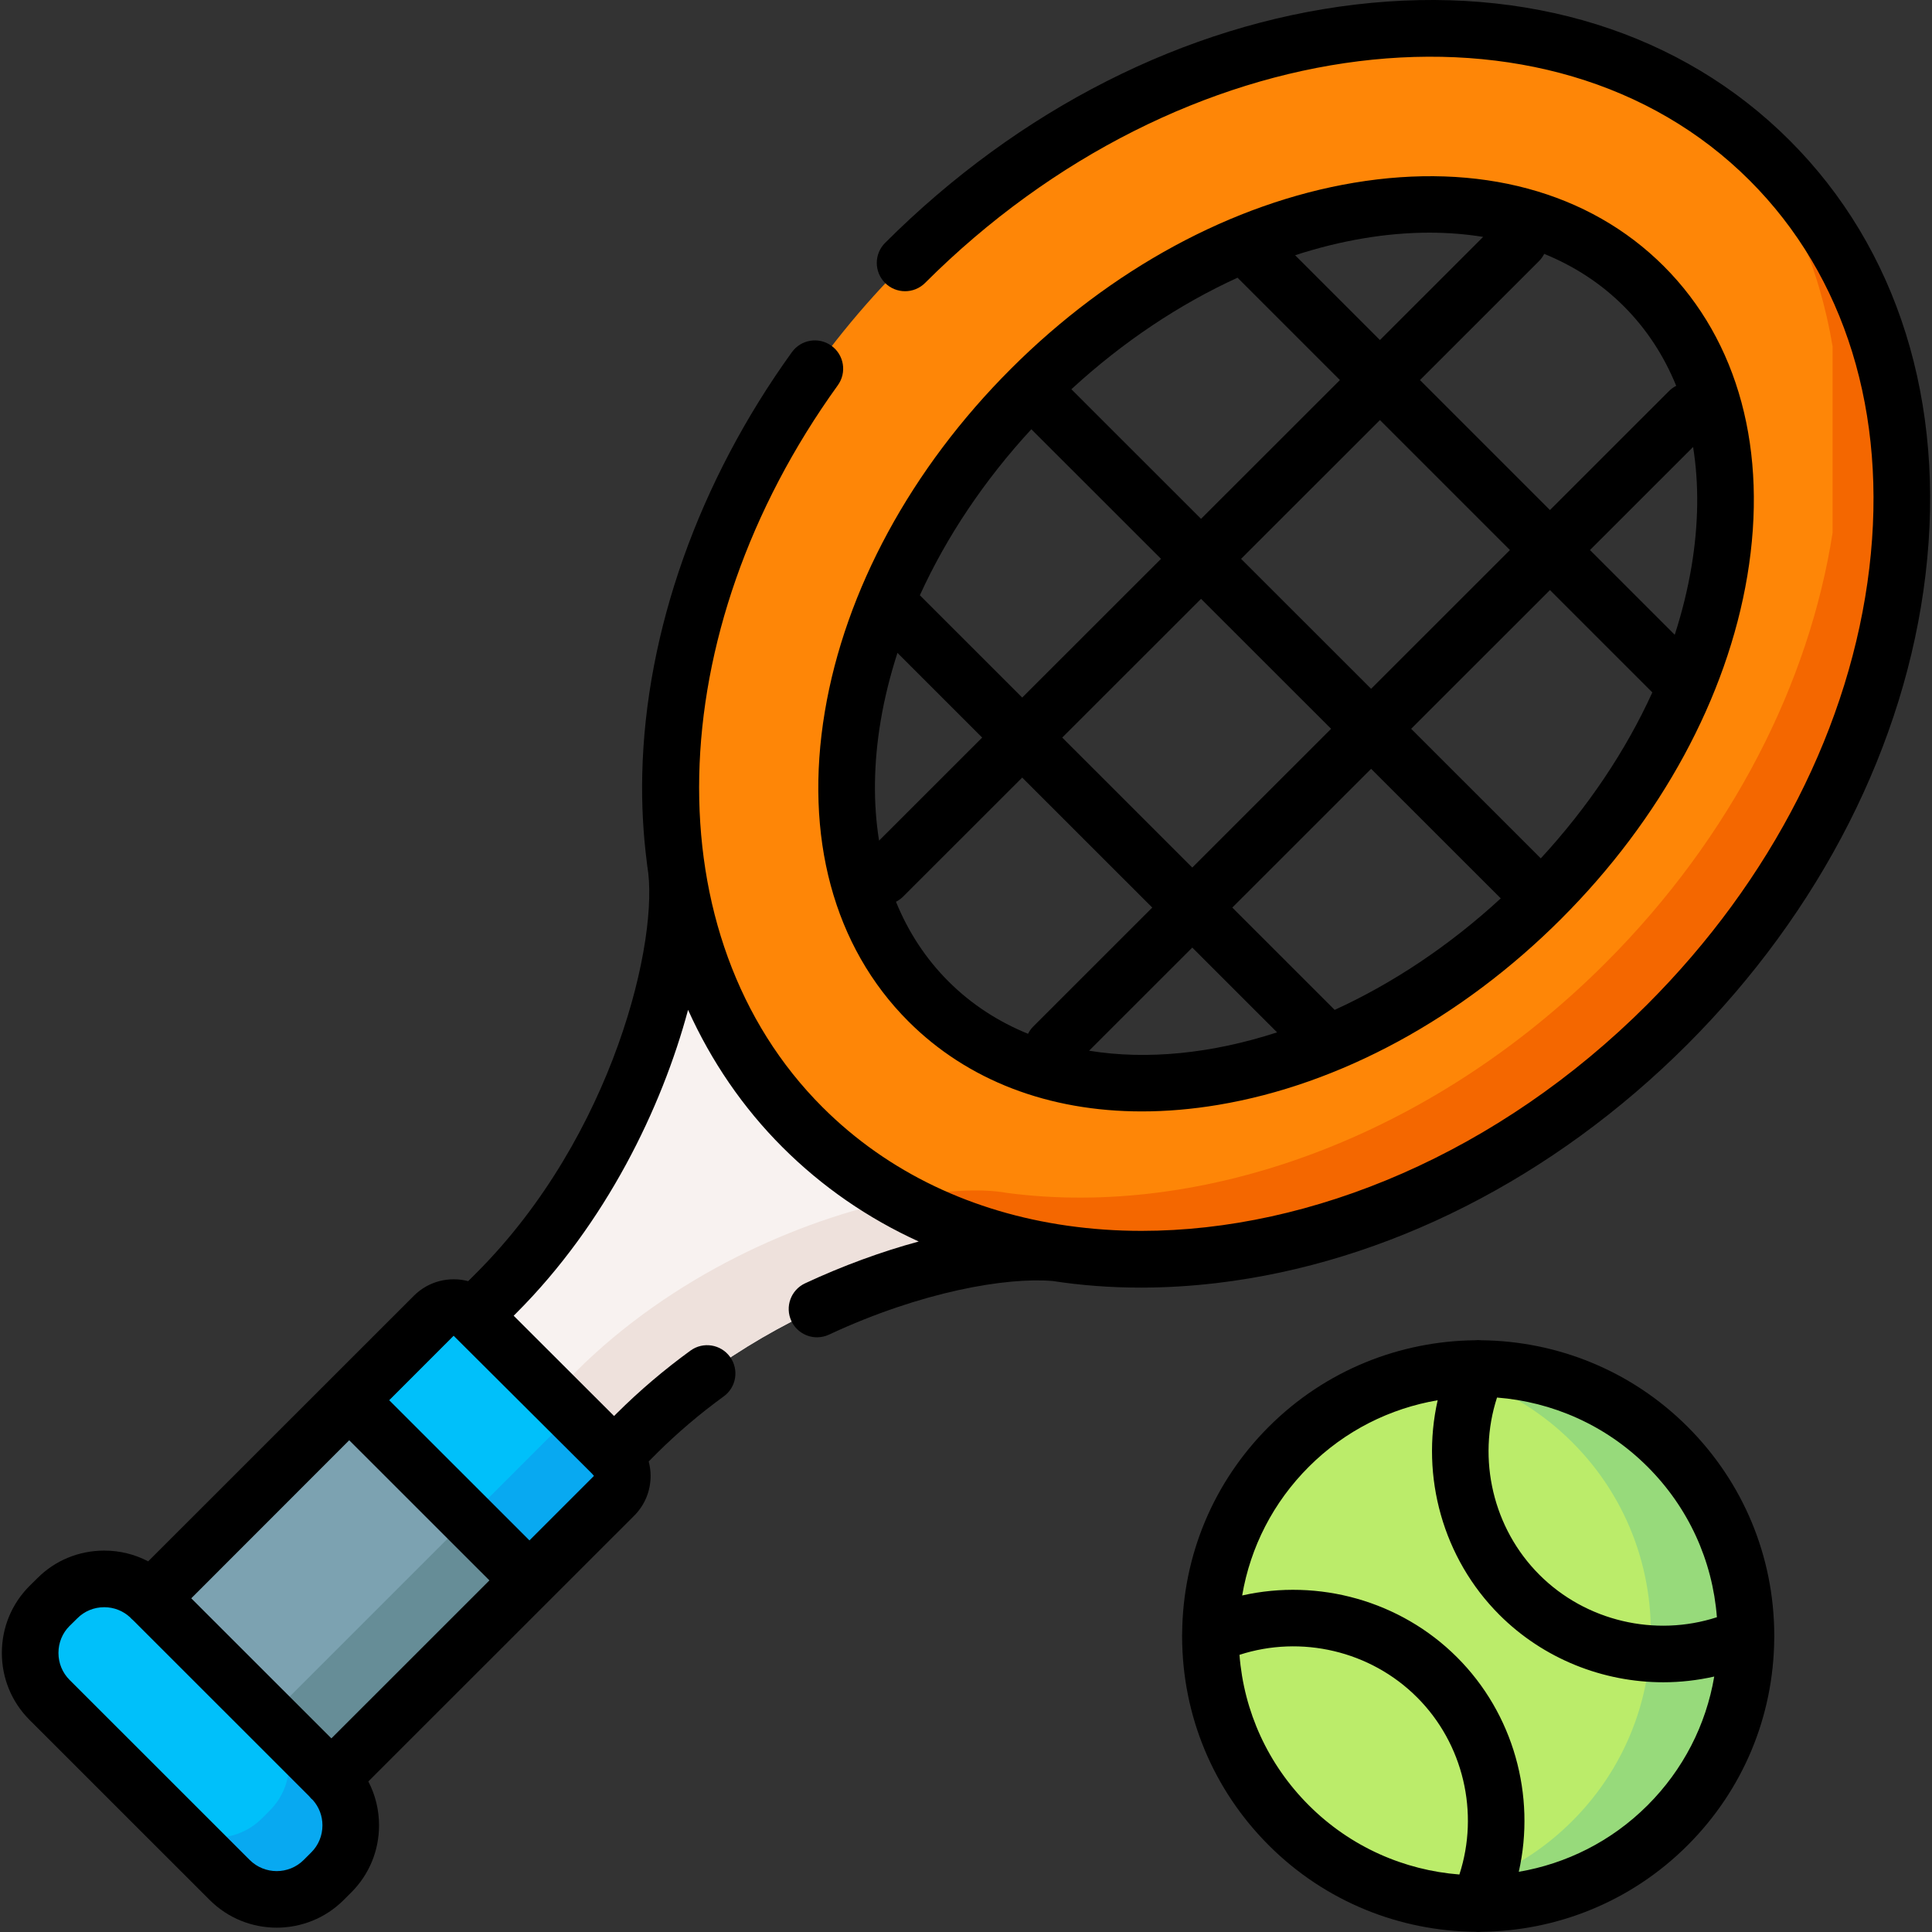
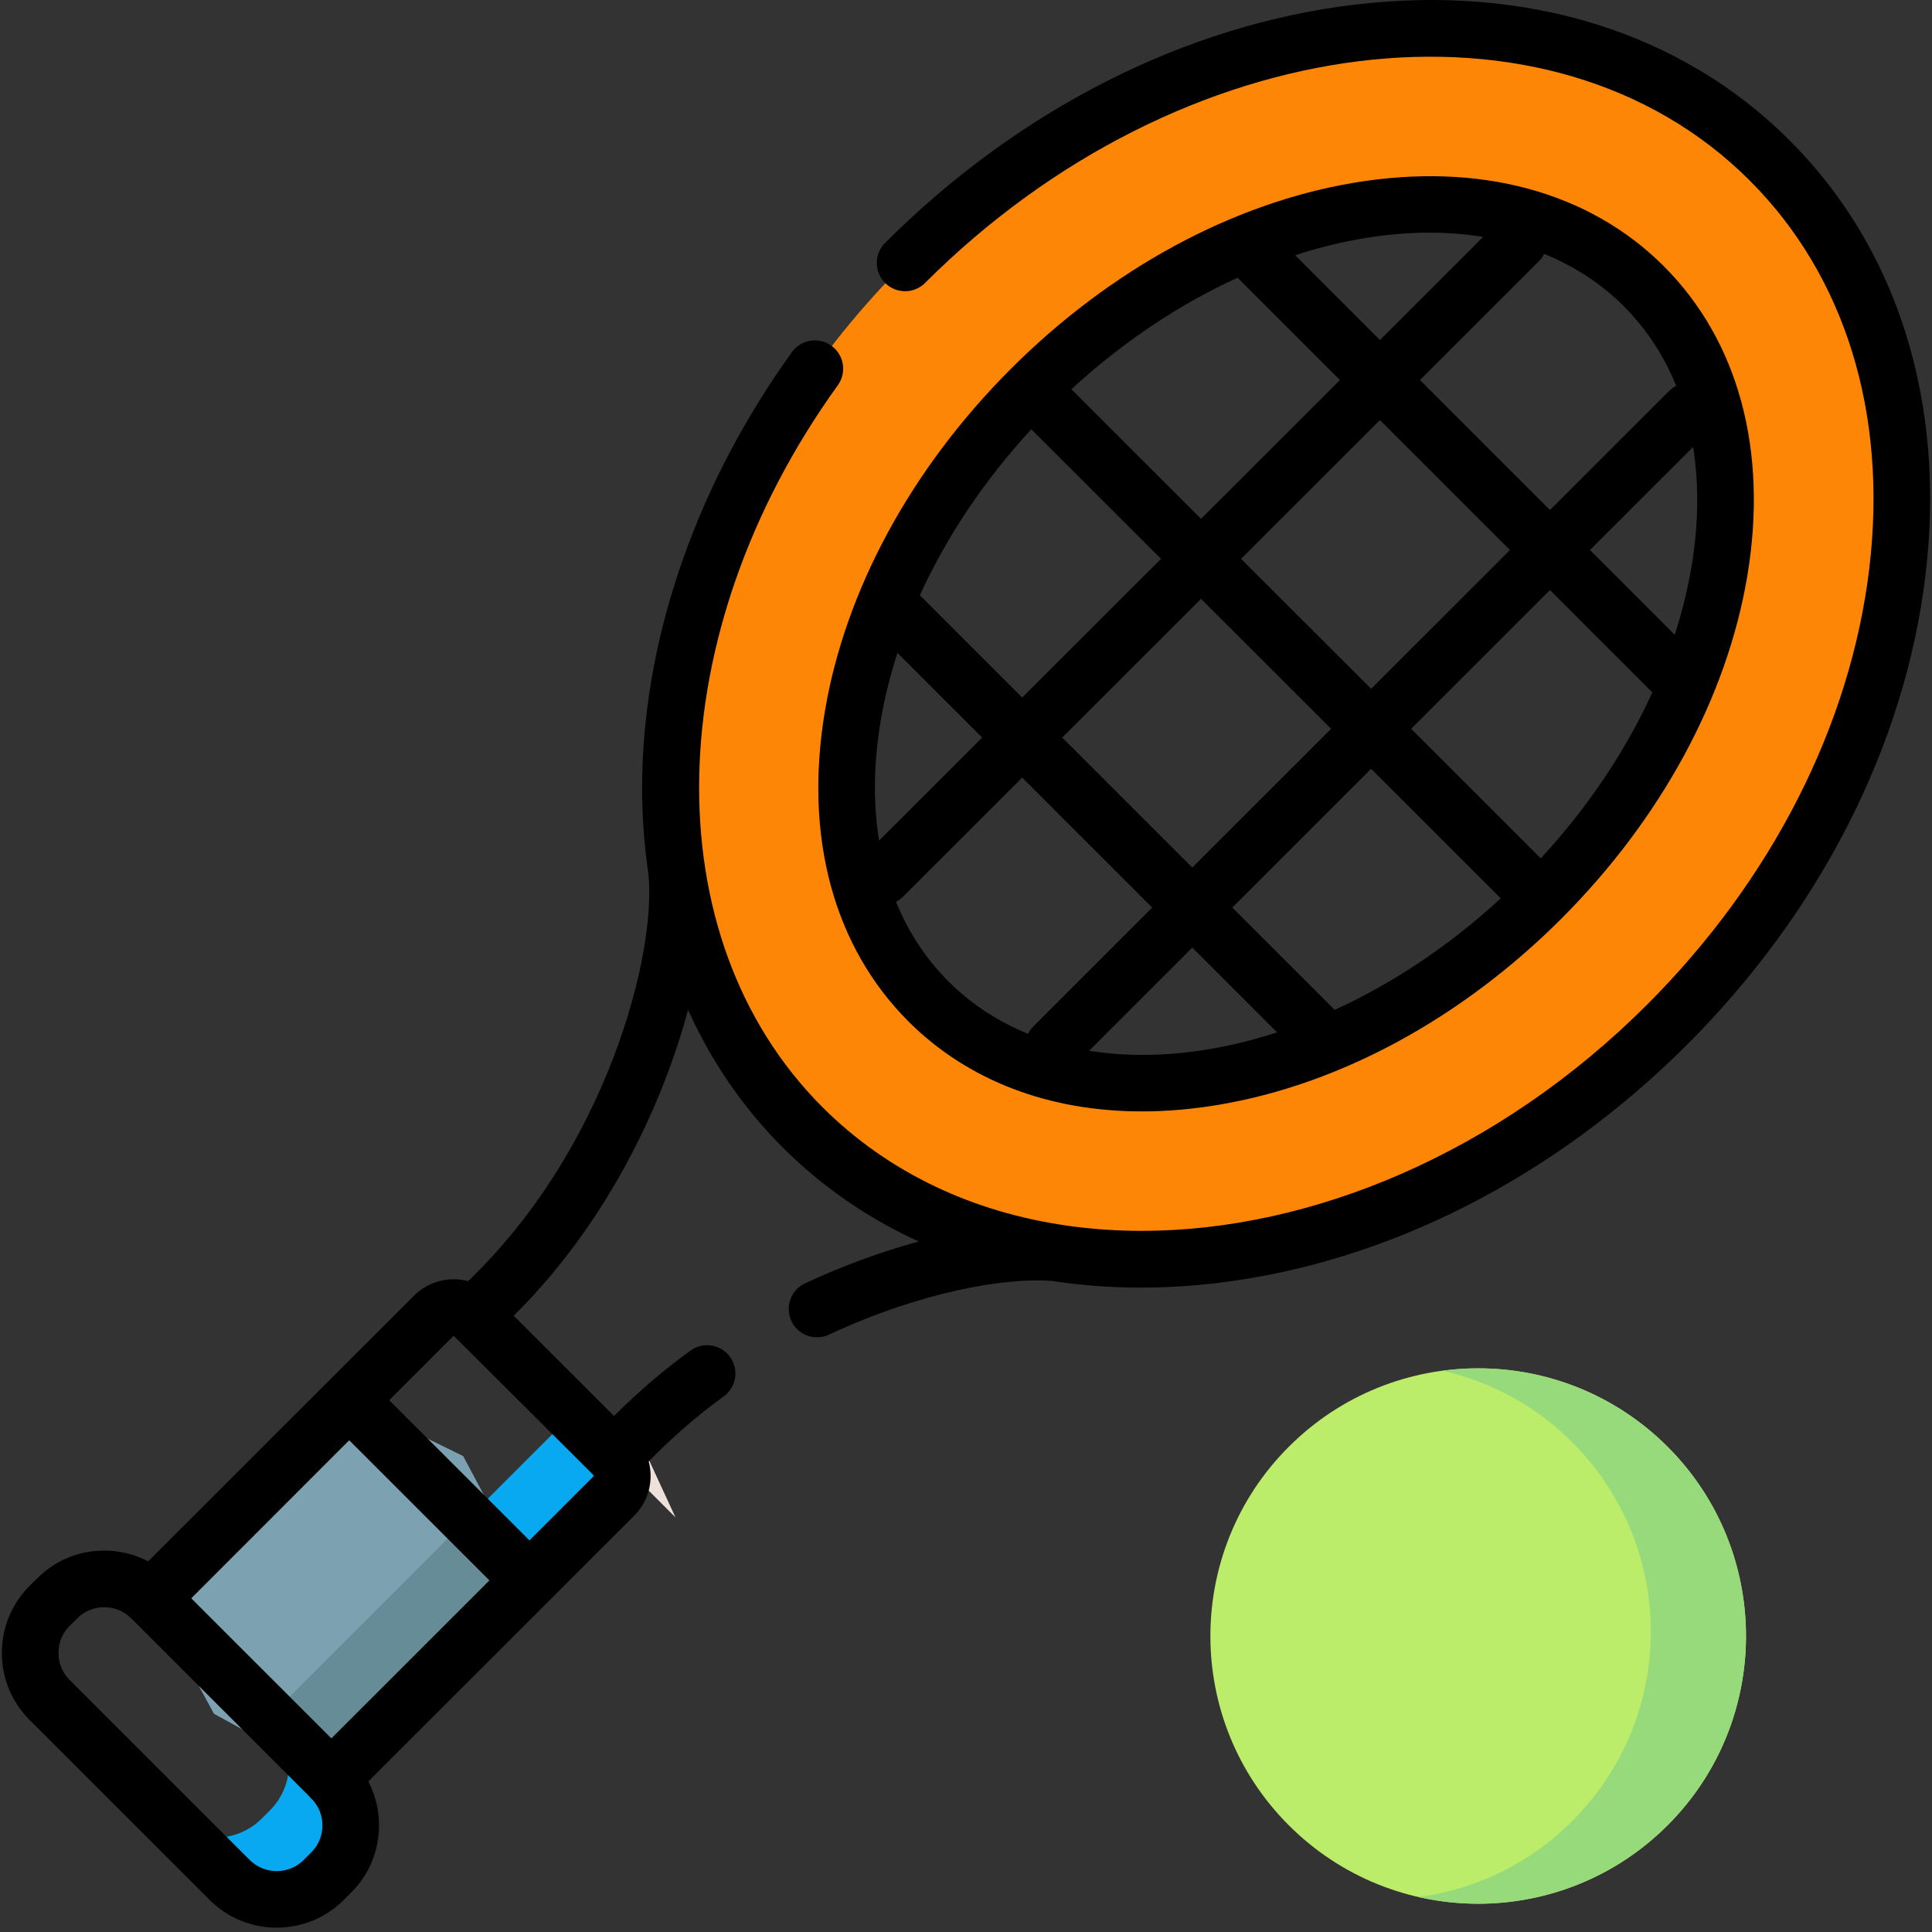
<svg xmlns="http://www.w3.org/2000/svg" id="Capa_1" enable-background="new 0 0 512 512" height="512" viewBox="0 0 512 512" width="512">
  <rect x="0" y="0" width="512" height="512" fill="#333333" stroke="none" />
  <g>
    <g>
      <path clip-rule="evenodd" d="m341.544 383.406c27.733-27.722 72.651-27.722 100.384 0 27.705 27.694 27.705 72.621 0 100.315-27.733 27.722-72.651 27.722-100.384 0-27.705-27.693-27.705-72.621 0-100.315z" fill="#bbec6a" fill-rule="evenodd" />
    </g>
    <g>
      <path clip-rule="evenodd" d="m462.714 433.635c0-18.198-6.919-36.367-20.786-50.228s-32.072-20.806-50.249-20.777c-3.119 0-6.239.198-9.358.624 2.751.624 5.445 1.389 8.11 2.353 9.585 3.43 18.602 8.957 26.259 16.639 15.341 15.335 22.204 35.971 20.559 56.011-1.333 16.157-8.195 31.945-20.559 44.304-6.607 6.633-14.235 11.678-22.374 15.137-5.898 2.523-12.108 4.195-18.404 5.046 1.021.227 2.042.425 3.034.595 4.254.794 8.564 1.162 12.846 1.162 4.254 0 8.536-.397 12.732-1.162 13.697-2.494 26.797-9.014 37.403-19.615 13.839-13.835 20.759-31.977 20.787-50.089z" fill="#97da7b" fill-rule="evenodd" />
    </g>
-     <path d="m470.191 434.218c.025-.315.024-.633.009-.951-.077-20.842-8.223-40.424-22.97-55.165-15.086-15.079-34.836-22.708-54.651-22.919-.581-.07-1.162-.063-1.733.001-19.799.222-39.53 7.851-54.604 22.918 0 0 0 0-.001 0-14.662 14.657-22.792 34.1-22.96 54.809-.025.315-.024.633-.009.952.077 20.843 8.223 40.424 22.969 55.164 15.098 15.092 34.859 22.72 54.69 22.921.286.033.572.053.857.053.25 0 .496-.028.743-.053 19.829-.199 39.603-7.831 54.699-22.921 14.662-14.657 22.792-34.1 22.961-54.809zm-15.194-5.637c-16.347 5.307-34.717 1.071-47.041-11.249-12.302-12.297-16.533-30.637-11.231-46.968 14.556 1.137 28.792 7.241 39.9 18.346 10.8 10.795 17.208 24.804 18.372 39.871zm-126.522 9.965c16.348-5.31 34.718-1.069 47.045 11.253 12.324 12.298 16.556 30.637 11.234 46.964-14.558-1.136-28.797-7.24-39.908-18.347-10.799-10.794-17.207-24.803-18.371-39.87zm74.015 57.501c4.575-20.198-1.381-41.905-16.369-56.86-14.984-14.978-36.721-20.935-56.936-16.37 2.182-12.857 8.254-24.702 17.662-34.106h-.001c9.639-9.635 21.635-15.5 34.148-17.631-4.558 20.197 1.393 41.904 16.357 56.862 11.684 11.68 27.471 17.877 43.445 17.877 4.513 0 9.038-.511 13.493-1.518-2.181 12.861-8.253 24.71-17.664 34.116-9.635 9.632-21.626 15.497-34.135 17.63z" />
    <g>
-       <path clip-rule="evenodd" d="m280.69 332.101-101.434-101.364c2.581 23.81-11.626 75.853-47.725 111.937l-6.012 6.009 37.233 37.189 5.983-6.009c36.099-36.056 88.106-50.314 111.955-47.762z" fill="#f8f2f0" fill-rule="evenodd" />
-     </g>
+       </g>
    <g>
      <path clip-rule="evenodd" d="m246.037 265.375c-25.039-25.029-27.818-65.904-11.173-105.928 8.195-19.672 21.098-39.145 38.339-56.408 17.27-17.262 36.751-30.16 56.459-38.352 40.012-16.639 80.931-13.833 105.971 11.168 25.011 25.029 27.79 65.904 11.144 105.928-8.167 19.672-21.069 39.145-38.339 56.408-17.27 17.262-36.751 30.16-56.431 38.352-40.04 16.639-80.959 13.833-105.97-11.168zm195.749 6.179c33.66-33.646 54.077-74.464 60.231-114.034v-49.406c-4.225-24.944-15.114-47.706-33.036-65.592-55.75-55.756-158.346-43.596-229.126 27.155-46.562 46.543-67.745 106.806-60.939 158.48.142.822.255 1.672.34 2.579 3.913 25.908 14.944 49.52 33.405 67.973 18.489 18.481 42.11 29.508 68.029 33.391.879.113 1.758.227 2.552.368 51.695 6.804 112.01-14.399 158.544-60.914z" fill="#fe8607" fill-rule="evenodd" />
    </g>
    <g>
      <path clip-rule="evenodd" d="m140.293 418.81-17.553-32.938-30.172-14.768-52.489 52.468 16.618 30.585 31.107 17.121z" fill="#7ca2b1" fill-rule="evenodd" />
    </g>
    <g>
-       <path clip-rule="evenodd" d="m87.804 471.278-47.725-47.706c-6.862-6.86-18.063-6.86-24.898 0l-2.042 2.013c-6.862 6.86-6.862 18.056 0 24.916l47.725 47.706c6.862 6.86 18.063 6.86 24.926 0l2.013-2.013c6.864-6.86 6.864-18.057.001-24.916z" fill="#00c0fa" fill-rule="evenodd" />
-     </g>
+       </g>
    <g>
-       <path clip-rule="evenodd" d="m283.242 332.469c51.695 6.803 112.011-14.4 158.545-60.915 33.66-33.646 54.077-74.464 60.231-114.034v-49.406c-4.225-24.944-15.114-47.706-33.036-65.592-2.751-2.75-5.615-5.357-8.592-7.767 13.356 16.355 21.722 35.914 25.266 57.031v49.406c-6.154 39.57-26.542 80.388-60.202 114.034-46.534 46.515-106.85 67.718-158.545 60.915-.822-.142-1.673-.283-2.581-.368-6.806-.737-15.937-.085-26.344 2.041 13.073 7.257 27.478 12.019 42.706 14.286.879.114 1.758.227 2.552.369z" fill="#f46700" fill-rule="evenodd" />
-     </g>
+       </g>
    <g>
      <path clip-rule="evenodd" d="m68.774 425.333h74.216v23.095h-74.216z" fill="#668d97" fill-rule="evenodd" transform="matrix(.707 -.707 .707 .707 -277.956 202.907)" />
    </g>
    <g>
      <path clip-rule="evenodd" d="m87.804 496.193c6.862-6.86 6.862-18.056 0-24.916l-16.333-16.327c6.862 6.86 6.862 18.056 0 24.887l-2.042 2.041c-6.834 6.86-18.035 6.86-24.898 0l16.334 16.327c6.862 6.86 18.063 6.86 24.926 0z" fill="#08a9f1" fill-rule="evenodd" />
    </g>
    <g>
-       <path clip-rule="evenodd" d="m168.736 379.863c36.099-36.056 88.106-50.313 111.954-47.762-15.171-2.268-29.52-6.973-42.536-14.201-25.975 5.329-59.89 19.955-85.667 45.721l-5.983 6.009 16.249 16.242z" fill="#eee1dc" fill-rule="evenodd" />
+       <path clip-rule="evenodd" d="m168.736 379.863l-5.983 6.009 16.249 16.242z" fill="#eee1dc" fill-rule="evenodd" />
    </g>
    <g>
-       <path clip-rule="evenodd" d="m162.752 385.872-37.233-37.189c-2.892-2.891-7.628-2.891-10.521 0l-22.43 22.421 47.725 47.706 22.459-22.421c2.893-2.892 2.893-7.626 0-10.517z" fill="#00c0fa" fill-rule="evenodd" />
-     </g>
+       </g>
    <g>
      <path clip-rule="evenodd" d="m140.293 418.81 22.459-22.421c2.892-2.891 2.892-7.625 0-10.516l-16.249-16.242c2.779 2.891 2.751 7.568-.113 10.431l-22.43 22.421z" fill="#08a9f1" fill-rule="evenodd" />
    </g>
    <g>
      <path d="m474.285 37.219c-28.622-28.626-69.503-41.411-115.114-36.007-44.944 5.327-89.2 27.758-124.618 63.16-2.93 2.929-2.931 7.678-.003 10.606 2.929 2.931 7.678 2.93 10.606.003 67.752-67.723 165.778-79.904 218.525-27.154 25.313 25.291 36.577 61.761 31.714 102.692-4.94 41.594-25.862 82.695-58.91 115.73-39.368 39.351-88.956 59.947-133.953 59.944-6.614 0-13.126-.454-19.494-1.35-.084-.012-.169-.024-.254-.036-24.756-3.533-47.292-13.881-64.822-31.403-45.074-45.055-43.361-125.512 4.071-191.308 2.422-3.36 1.662-8.048-1.698-10.47-3.356-2.421-8.047-1.662-10.47 1.698-24.718 34.288-38.803 74.014-39.661 111.858-.181 7.992.242 15.82 1.228 23.435.017.28.047.562.097.845 3.378 19.099-8.873 71.491-45.301 107.906l-2.152 2.151c-4.972-1.306-10.489-.03-14.38 3.858l-70.425 70.396c-3.55-1.859-7.522-2.847-11.651-2.847-.01 0-.02 0-.028 0-6.714.008-13.009 2.618-17.675 7.303l-2.081 2.051c-4.735 4.734-7.344 11.042-7.344 17.762 0 6.721 2.608 13.028 7.344 17.762l47.725 47.707h.001c4.898 4.895 11.332 7.343 17.765 7.343 6.434 0 12.867-2.447 17.764-7.343l2.015-2.014c4.735-4.734 7.344-11.042 7.344-17.762 0-4.122-.986-8.087-2.837-11.631l70.44-70.412c2.816-2.814 4.367-6.565 4.367-10.562 0-1.313-.183-2.594-.508-3.829l2.111-2.121c5.477-5.448 11.459-10.536 17.775-15.122 3.352-2.433 4.098-7.123 1.664-10.474-2.433-3.354-7.125-4.098-10.474-1.664-6.942 5.039-13.517 10.633-19.569 16.651l-.683.686-26.607-26.576.703-.703c23.717-23.709 38.556-54.395 45.512-80.36 6.15 13.632 14.543 25.929 25.014 36.395 10.511 10.507 22.675 18.875 36.114 24.998-9.842 2.672-20.122 6.416-30.13 11.089-3.753 1.753-5.374 6.216-3.622 9.97 1.273 2.727 3.977 4.328 6.801 4.328 1.062 0 2.143-.228 3.169-.706 24.438-11.413 46.98-15.252 59.277-14.213 7.556 1.16 15.347 1.752 23.333 1.752 6.602-.001 13.341-.402 20.179-1.213 44.936-5.326 89.189-27.758 124.607-63.16 35.421-35.406 57.866-79.646 63.202-124.57 5.418-45.594-7.37-86.461-36.003-115.069zm-354.066 316.77 36.612 36.478c.177.228.367.45.574.661l-17.098 17.092-37.161-37.146zm-69.534 69.58 41.859-41.886 37.156 37.14-41.881 41.864zm31.818 67.32-2.014 2.013c-3.949 3.947-10.374 3.947-14.323 0h.001l-47.726-47.707c-1.901-1.9-2.948-4.441-2.948-7.153s1.047-5.253 2.91-7.115l2.092-2.061c1.885-1.892 4.411-2.936 7.113-2.938h.012c2.574 0 4.987.953 6.854 2.675.09.101.175.204.272.301.187.187.382.361.583.525l46.543 46.524c.186.237.382.468.6.686.145.145.297.277.45.407 1.63 1.842 2.53 4.191 2.53 6.693-.001 2.709-1.048 5.25-2.949 7.15z" />
      <path d="m240.736 270.679c15.673 15.667 37.184 23.857 61.881 23.857 6.537 0 13.301-.574 20.234-1.735 32.197-5.392 64.475-22.902 90.889-49.305.001-.001.002-.002.002-.003 26.41-26.4 43.923-58.665 49.314-90.853 5.546-33.117-2.31-62.268-22.12-82.086-.001 0-.002-.001-.002-.002-19.822-19.813-48.988-27.668-82.12-22.122-32.198 5.392-64.485 22.901-90.914 49.305-.001.001-.002.002-.002.003v.001c-26.412 26.402-43.923 58.667-49.31 90.854-5.542 33.118 2.323 62.27 22.148 82.086zm31.699 3.285c-7.892-3.214-15.023-7.823-21.096-13.894-5.996-5.993-10.643-13.101-13.895-21.092.684-.349 1.328-.805 1.9-1.378l31.551-31.533 34.462 34.448-31.529 31.516c-.581.582-1.042 1.237-1.393 1.933zm80.316-80.823-36.785 36.77-34.461-34.447 36.784-36.763zm-23.853-45.043 36.798-36.777 34.45 34.444-36.787 36.772zm-40.277 130.355 27.344-27.333 22.475 22.466c-17.337 5.639-34.464 7.361-49.819 4.867zm65.079-10.822-27.126-27.115 36.786-36.771 34.356 34.335c-13.777 12.689-28.802 22.601-44.016 29.551zm54.626-40.155-34.357-34.336 36.785-36.769 27.132 27.128c-7.059 15.489-17.07 30.435-29.56 43.977zm39.938-77.314c-1.009 6.027-2.503 12.063-4.44 18.063l-22.462-22.458 27.326-27.315c1.573 9.791 1.46 20.455-.424 31.71zm-39.034-82.881c7.892 3.213 15.029 7.81 21.099 13.879 5.991 5.992 10.634 13.099 13.883 21.089-.689.349-1.337.807-1.914 1.383l-31.544 31.531-34.449-34.443 31.537-31.519c.578-.579 1.038-1.229 1.388-1.92zm-30.404-5.623c4.871 0 9.622.378 14.218 1.124l-27.346 27.33-22.475-22.472c12.151-3.95 24.197-5.982 35.603-5.982zm-50.864 11.935 27.127 27.123-36.8 36.779-34.364-34.343c13.786-12.69 28.816-22.609 44.037-29.559zm-54.647 40.162 34.364 34.343-36.783 36.762-27.123-27.113c7.059-15.491 17.049-30.447 29.542-43.992zm-39.933 77.313c1.008-6.022 2.519-12.052 4.453-18.047l22.451 22.442-27.323 27.308c-1.575-9.789-1.464-20.45.419-31.703z" />
    </g>
  </g>
</svg>